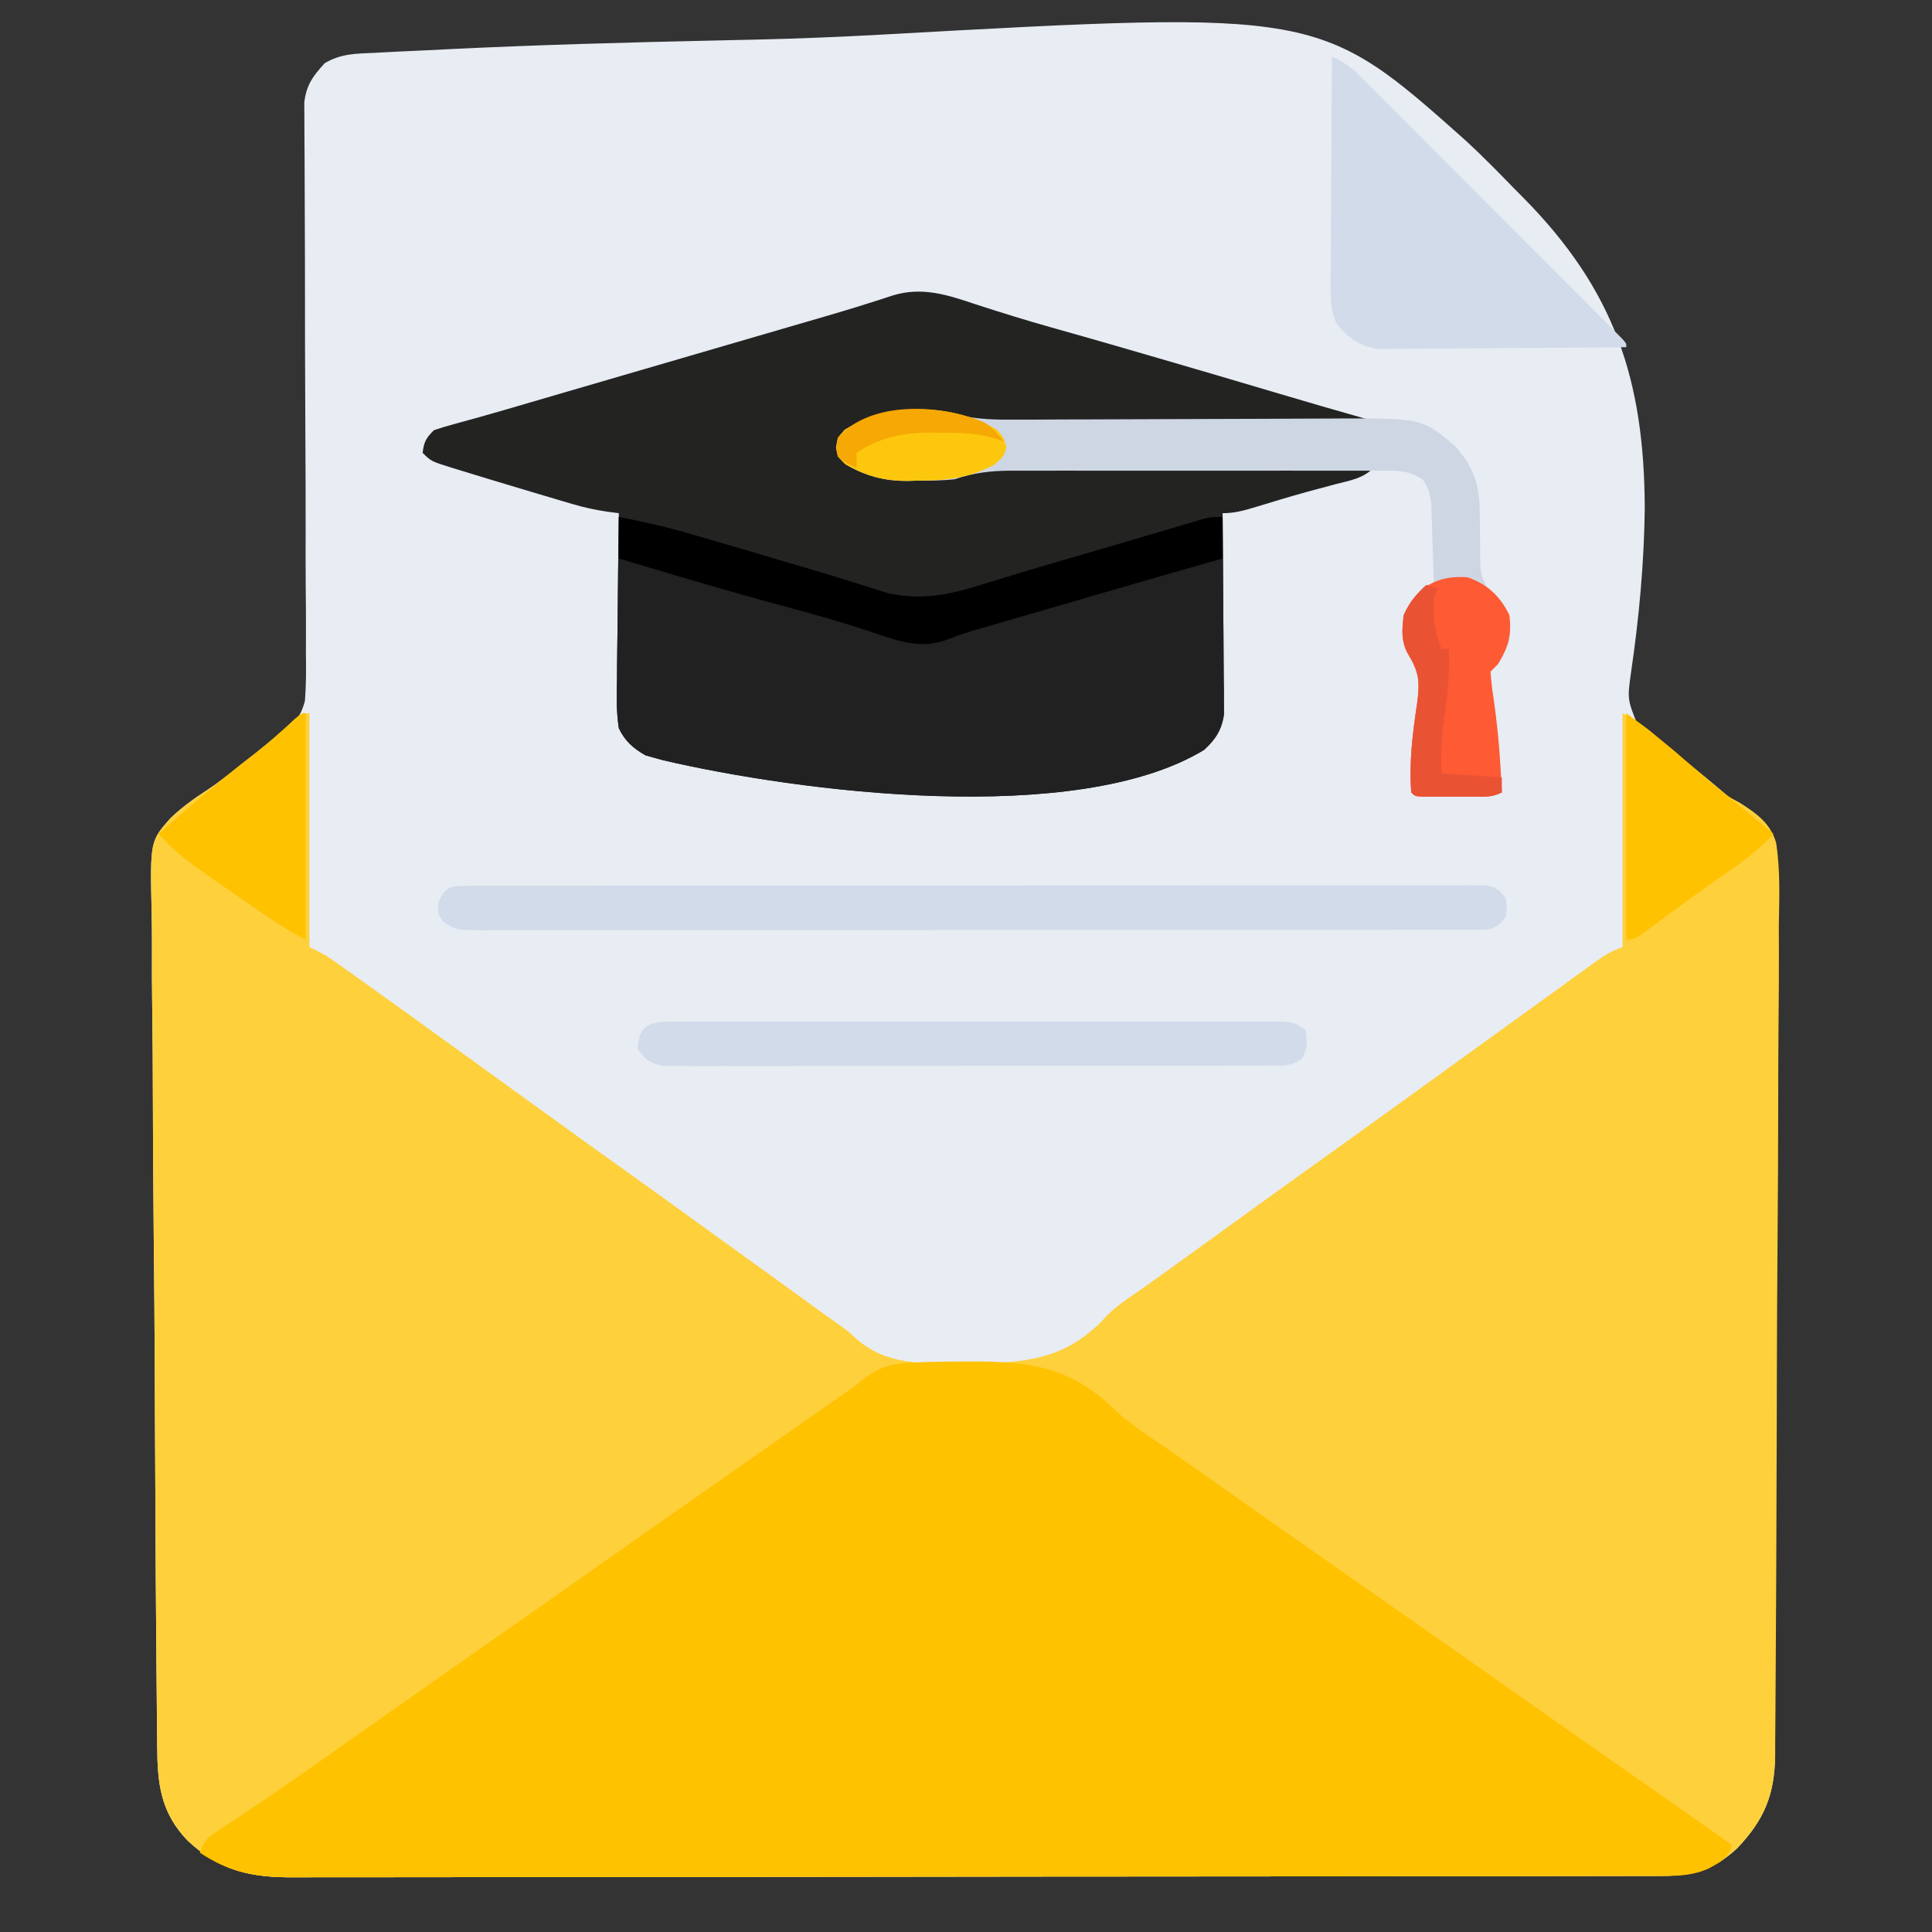
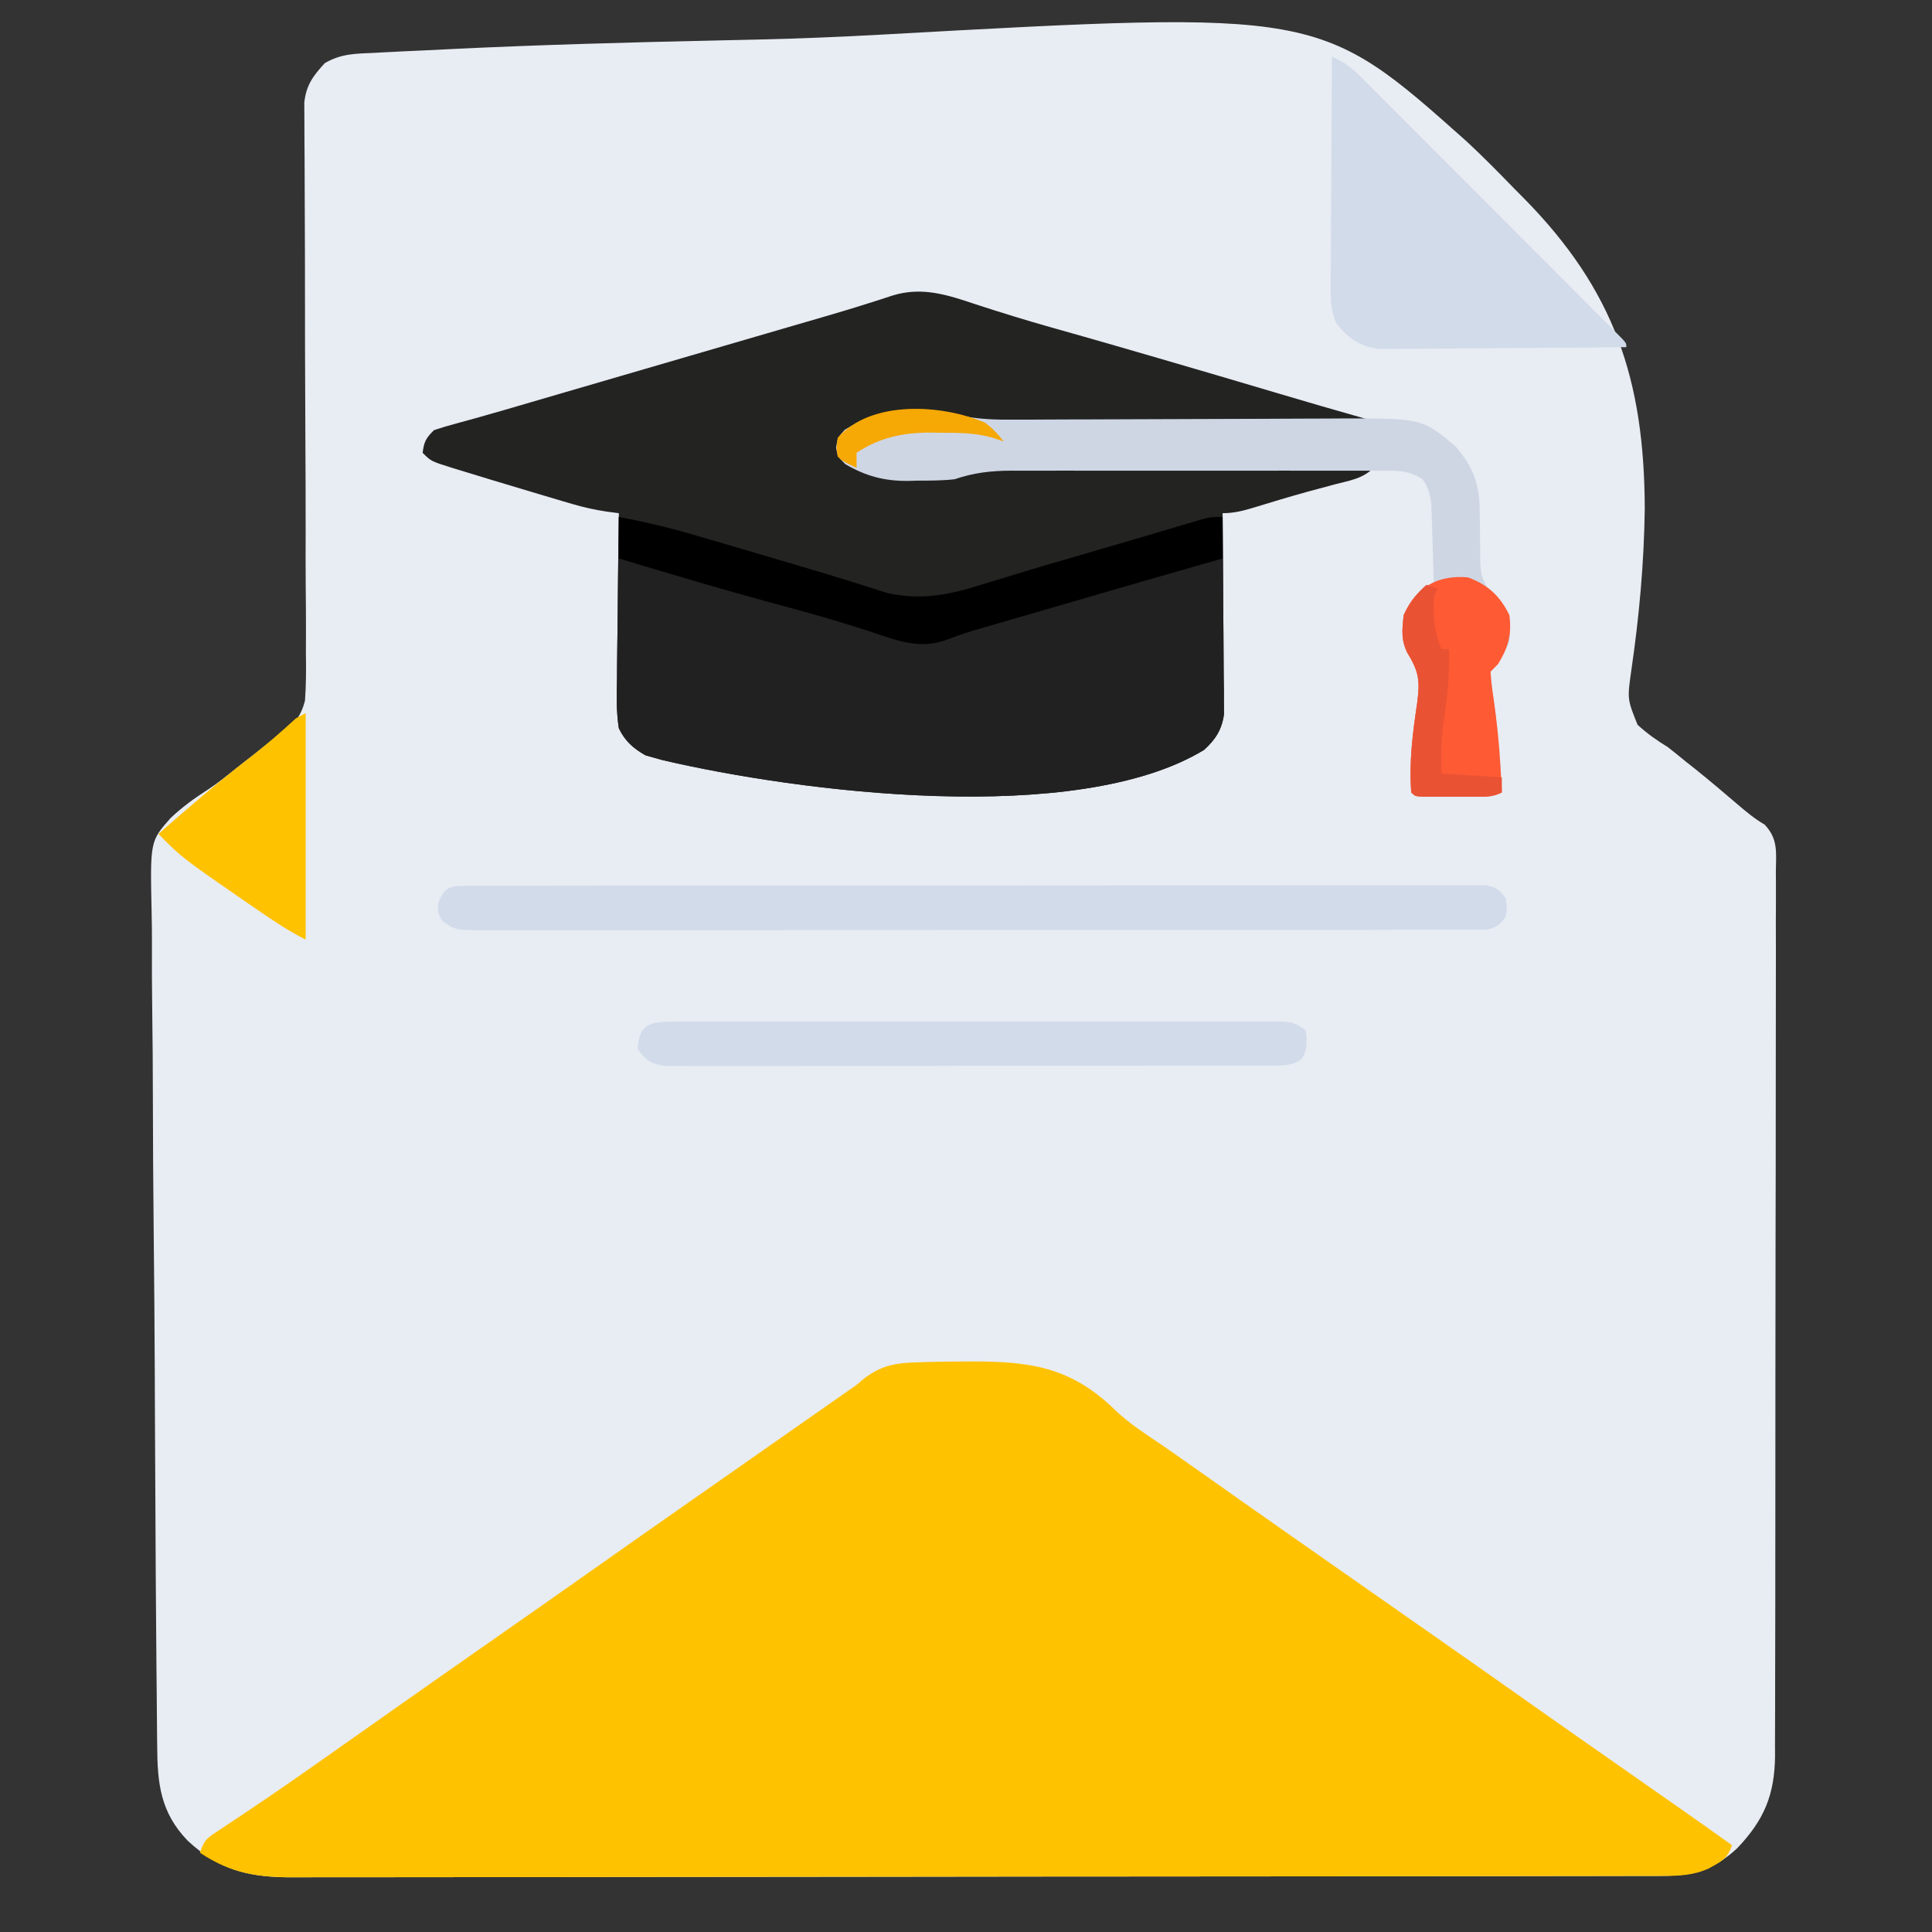
<svg xmlns="http://www.w3.org/2000/svg" width="512" height="512">
  <rect width="100%" height="100%" fill="#333333" stroke="none" />
  <path d="M0 0 C1.555 -0.086 1.555 -0.086 3.142 -0.173 C6.624 -0.358 10.107 -0.513 13.591 -0.668 C16.089 -0.791 18.587 -0.915 21.086 -1.039 C44.154 -2.147 67.242 -2.772 90.331 -3.274 C93.441 -3.343 96.551 -3.413 99.662 -3.484 C100.434 -3.502 101.207 -3.519 102.003 -3.538 C112.824 -3.792 123.622 -4.235 134.429 -4.834 C250.508 -11.276 250.508 -11.276 289.509 23.486 C293.848 27.52 297.992 31.725 302.113 35.981 C302.903 36.777 303.693 37.573 304.507 38.393 C328.623 62.807 336.563 86.549 336.691 120.676 C336.518 135.098 335.205 149.493 333.113 163.758 C332.053 171.26 332.053 171.26 334.779 178.066 C337.34 180.406 339.858 182.186 342.812 183.992 C344.431 185.265 346.037 186.555 347.624 187.867 C348.439 188.509 349.254 189.151 350.093 189.813 C353.878 192.847 357.568 195.988 361.258 199.136 C363.602 201.133 365.787 202.978 368.459 204.525 C372.074 208.316 371.499 211.922 371.433 216.98 C371.44 218.006 371.446 219.032 371.453 220.089 C371.468 223.539 371.447 226.987 371.427 230.437 C371.43 232.905 371.436 235.374 371.444 237.843 C371.457 243.86 371.446 249.877 371.425 255.894 C371.401 262.904 371.402 269.914 371.405 276.925 C371.409 289.438 371.388 301.952 371.354 314.466 C371.321 326.6 371.306 338.733 371.313 350.867 C371.32 364.082 371.317 377.297 371.297 390.512 C371.296 391.562 371.296 391.562 371.294 392.632 C371.292 394.037 371.29 395.443 371.288 396.848 C371.281 401.73 371.28 406.612 371.282 411.494 C371.283 418.074 371.268 424.654 371.243 431.234 C371.235 433.648 371.233 436.061 371.237 438.475 C371.24 441.773 371.226 445.072 371.206 448.37 C371.211 449.322 371.217 450.273 371.222 451.254 C371.117 461.64 368.331 468.311 361.159 475.821 C355.102 481.425 349.515 483.114 341.379 483.127 C340.732 483.129 340.085 483.131 339.419 483.134 C337.242 483.14 335.066 483.14 332.889 483.14 C331.316 483.143 329.744 483.147 328.171 483.151 C323.842 483.161 319.513 483.164 315.184 483.167 C310.518 483.171 305.852 483.181 301.186 483.189 C289.914 483.209 278.642 483.219 267.37 483.228 C262.063 483.232 256.756 483.238 251.449 483.243 C233.809 483.26 216.17 483.275 198.53 483.282 C193.952 483.284 189.374 483.286 184.796 483.288 C183.09 483.288 183.09 483.288 181.349 483.289 C162.912 483.297 144.476 483.323 126.04 483.355 C107.115 483.388 88.191 483.406 69.266 483.409 C58.64 483.412 48.013 483.42 37.386 483.446 C28.337 483.468 19.288 483.476 10.238 483.466 C5.622 483.461 1.005 483.463 -3.612 483.483 C-7.84 483.5 -12.069 483.499 -16.297 483.484 C-17.825 483.481 -19.353 483.486 -20.88 483.498 C-32.618 483.583 -40.741 481.934 -49.466 473.781 C-56.692 466.277 -57.484 458.572 -57.53 448.671 C-57.542 447.645 -57.554 446.62 -57.567 445.563 C-57.605 442.132 -57.629 438.702 -57.653 435.271 C-57.677 432.809 -57.702 430.346 -57.727 427.883 C-57.805 419.803 -57.861 411.722 -57.911 403.641 C-57.915 402.953 -57.919 402.265 -57.924 401.556 C-58.009 387.878 -58.081 374.199 -58.13 360.521 C-58.141 357.518 -58.152 354.515 -58.163 351.512 C-58.166 350.766 -58.169 350.02 -58.172 349.251 C-58.219 337.167 -58.325 325.085 -58.454 313.002 C-58.586 300.577 -58.66 288.153 -58.681 275.727 C-58.694 268.758 -58.732 261.791 -58.835 254.822 C-58.932 248.264 -58.952 241.708 -58.921 235.148 C-58.922 232.747 -58.949 230.347 -59.003 227.946 C-59.412 208.927 -59.412 208.927 -53.992 202.799 C-50.949 199.922 -47.687 197.538 -44.163 195.286 C-41.465 193.518 -38.978 191.522 -36.464 189.504 C-34.861 188.219 -33.235 186.969 -31.602 185.723 C-31.069 185.287 -30.535 184.851 -29.985 184.402 C-28.188 182.992 -28.188 182.992 -25.924 181.537 C-21.957 178.678 -19.556 176.487 -18.364 171.643 C-18.06 167.409 -18.042 163.258 -18.122 159.017 C-18.12 157.398 -18.113 155.78 -18.103 154.161 C-18.087 149.783 -18.125 145.406 -18.173 141.028 C-18.212 136.44 -18.198 131.853 -18.189 127.265 C-18.179 118.58 -18.213 109.896 -18.264 101.211 C-18.355 85.65 -18.372 70.089 -18.374 54.528 C-18.376 49.068 -18.397 43.609 -18.434 38.149 C-18.454 34.755 -18.463 31.362 -18.469 27.968 C-18.475 26.394 -18.486 24.821 -18.502 23.248 C-18.524 21.1 -18.527 18.952 -18.526 16.804 C-18.533 15.602 -18.541 14.4 -18.548 13.162 C-18.019 8.502 -16.242 6.149 -13.138 2.742 C-8.845 0.196 -4.917 0.204 0 0 Z " fill="#E8ECF3" transform="translate(99.188,14.008)" />
-   <path d="M0 0 C0 20.46 0 40.92 0 62 C1.32 62.66 2.64 63.32 4 64 C5.175 64.763 6.334 65.552 7.477 66.363 C8.138 66.831 8.799 67.299 9.48 67.781 C10.188 68.286 10.896 68.792 11.625 69.312 C12.372 69.843 13.119 70.374 13.889 70.92 C21.534 76.359 29.137 81.854 36.734 87.359 C40.486 90.076 44.243 92.788 48 95.5 C52.548 98.784 57.095 102.068 61.641 105.355 C68.415 110.253 75.193 115.147 82 120 C89.587 125.408 97.136 130.867 104.686 136.327 C109.199 139.59 113.715 142.851 118.231 146.111 C122.083 148.892 125.933 151.675 129.781 154.461 C130.571 155.033 131.362 155.604 132.176 156.193 C133.663 157.27 135.15 158.346 136.637 159.424 C138.034 160.435 139.442 161.433 140.857 162.418 C143 164 143 164 145.033 165.895 C153.332 173.045 163.093 172.337 173.5 172.25 C174.445 172.25 175.39 172.25 176.364 172.25 C189.719 172.173 199.684 171.22 209.609 161.508 C210.176 160.909 210.742 160.31 211.326 159.692 C213.939 157.051 216.931 155.071 220 153 C221.133 152.198 222.263 151.391 223.391 150.582 C223.969 150.169 224.547 149.756 225.143 149.331 C231.778 144.577 238.386 139.783 245 135 C253.879 128.579 262.759 122.161 271.682 115.801 C278.706 110.79 285.694 105.729 292.686 100.673 C297.202 97.408 301.722 94.145 306.24 90.882 C310.041 88.137 313.841 85.392 317.641 82.645 C321.383 79.939 325.128 77.236 328.874 74.536 C330.964 73.026 333.05 71.511 335.137 69.996 C336.404 69.081 337.67 68.165 338.938 67.25 C339.511 66.831 340.084 66.413 340.675 65.982 C343.122 64.22 345.117 62.961 348 62 C348 41.54 348 21.08 348 0 C351.894 1.947 354.818 4.241 358.062 7.062 C359.229 8.063 360.395 9.063 361.562 10.062 C362.433 10.809 362.433 10.809 363.32 11.57 C365.707 13.602 368.132 15.584 370.562 17.562 C371.386 18.262 372.21 18.962 373.058 19.682 C375.926 22.06 375.926 22.06 379.106 23.773 C383.521 26.575 387.146 29.119 388.685 34.312 C389.824 41.531 389.535 48.842 389.41 56.125 C389.411 58.595 389.418 61.064 389.43 63.534 C389.444 69.531 389.404 75.526 389.338 81.522 C389.263 88.513 389.255 95.504 389.249 102.495 C389.238 114.972 389.171 127.449 389.07 139.926 C388.973 152.019 388.909 164.111 388.885 176.204 C388.884 176.949 388.883 177.694 388.881 178.462 C388.875 181.457 388.87 184.452 388.864 187.447 C388.841 198.993 388.794 210.538 388.742 222.084 C388.727 225.566 388.712 229.048 388.699 232.531 C388.67 240.471 388.626 248.411 388.559 256.352 C388.541 258.756 388.527 261.159 388.519 263.563 C388.507 266.848 388.477 270.133 388.442 273.418 C388.442 274.366 388.443 275.313 388.443 276.289 C388.287 286.655 385.507 293.331 378.348 300.828 C372.29 306.432 366.704 308.122 358.567 308.134 C357.92 308.137 357.273 308.139 356.607 308.141 C354.43 308.148 352.254 308.148 350.077 308.147 C348.505 308.15 346.932 308.154 345.359 308.158 C341.03 308.168 336.701 308.172 332.372 308.175 C327.706 308.179 323.04 308.188 318.374 308.197 C307.102 308.217 295.83 308.227 284.559 308.236 C279.252 308.24 273.944 308.245 268.637 308.251 C250.998 308.268 233.358 308.282 215.718 308.289 C211.14 308.291 206.562 308.293 201.985 308.295 C200.278 308.296 200.278 308.296 198.537 308.297 C180.101 308.305 161.664 308.33 143.228 308.363 C124.304 308.396 105.379 308.414 86.455 308.417 C75.828 308.419 65.201 308.428 54.574 308.453 C45.525 308.475 36.476 308.483 27.427 308.474 C22.81 308.469 18.193 308.471 13.576 308.49 C9.348 308.508 5.12 308.507 0.891 308.491 C-0.637 308.489 -2.164 308.493 -3.692 308.505 C-15.43 308.591 -23.553 306.941 -32.277 298.789 C-39.504 291.284 -40.296 283.579 -40.341 273.679 C-40.354 272.653 -40.366 271.627 -40.379 270.57 C-40.417 267.14 -40.441 263.709 -40.465 260.279 C-40.489 257.816 -40.514 255.353 -40.539 252.891 C-40.617 244.81 -40.673 236.729 -40.723 228.648 C-40.727 227.96 -40.731 227.272 -40.736 226.564 C-40.82 212.885 -40.892 199.207 -40.941 185.528 C-40.952 182.526 -40.964 179.523 -40.975 176.52 C-40.978 175.774 -40.98 175.027 -40.983 174.259 C-41.03 162.175 -41.136 150.092 -41.266 138.009 C-41.397 125.584 -41.472 113.16 -41.493 100.735 C-41.506 93.766 -41.544 86.798 -41.647 79.83 C-41.744 73.271 -41.764 66.715 -41.733 60.156 C-41.734 57.755 -41.761 55.354 -41.815 52.954 C-42.224 33.934 -42.224 33.934 -36.803 27.807 C-33.76 24.93 -30.498 22.545 -26.973 20.293 C-23.689 18.141 -20.683 15.644 -17.625 13.188 C-16.478 12.297 -15.33 11.409 -14.18 10.523 C-10.509 7.653 -7.07 4.55 -3.672 1.363 C-2 0 -2 0 0 0 Z " fill="#FED03B" transform="translate(82,189)" />
  <path d="M0 0 C0.913 -0.032 1.826 -0.064 2.767 -0.096 C5.706 -0.175 8.642 -0.201 11.582 -0.207 C13.08 -0.215 13.08 -0.215 14.608 -0.223 C30.341 -0.191 40.751 1.625 52.268 12.996 C56.028 16.505 60.326 19.24 64.582 22.105 C66.255 23.271 67.926 24.44 69.594 25.613 C70.4 26.178 71.206 26.743 72.037 27.325 C76.354 30.356 80.661 33.402 84.968 36.446 C92.909 42.056 100.878 47.627 108.846 53.198 C113.861 56.706 118.874 60.216 123.887 63.726 C128.091 66.668 132.295 69.61 136.5 72.551 C145.003 78.497 153.495 84.457 161.968 90.446 C170.756 96.654 179.577 102.815 188.395 108.98 C191.999 111.501 195.603 114.022 199.207 116.543 C200.025 117.115 200.842 117.686 201.685 118.275 C206.273 121.485 210.844 124.718 215.395 127.98 C214.171 131.651 212.557 132.28 209.281 134.113 C205.186 135.996 201.444 136.108 196.962 136.115 C196.315 136.117 195.668 136.119 195.001 136.122 C192.825 136.128 190.648 136.128 188.472 136.128 C186.899 136.131 185.326 136.135 183.754 136.139 C179.425 136.149 175.096 136.153 170.767 136.155 C166.101 136.159 161.435 136.169 156.768 136.177 C145.497 136.197 134.225 136.207 122.953 136.216 C117.646 136.22 112.339 136.226 107.032 136.231 C89.392 136.248 71.752 136.263 54.112 136.27 C49.535 136.272 44.957 136.274 40.379 136.276 C38.672 136.276 38.672 136.276 36.931 136.277 C18.495 136.285 0.059 136.311 -18.377 136.343 C-37.302 136.376 -56.226 136.394 -75.151 136.397 C-85.778 136.4 -96.404 136.408 -107.031 136.434 C-116.081 136.456 -125.13 136.464 -134.179 136.454 C-138.796 136.449 -143.412 136.451 -148.029 136.471 C-152.258 136.488 -156.486 136.487 -160.715 136.472 C-162.242 136.469 -163.77 136.474 -165.297 136.486 C-175.169 136.558 -182.311 135.51 -190.605 129.98 C-189.476 126.592 -188.916 126.233 -186.055 124.336 C-184.928 123.579 -184.928 123.579 -183.779 122.806 C-182.958 122.266 -182.138 121.725 -181.293 121.168 C-179.549 119.997 -177.805 118.825 -176.062 117.652 C-175.16 117.047 -174.257 116.442 -173.327 115.818 C-169.009 112.902 -164.744 109.913 -160.48 106.918 C-159.645 106.332 -158.81 105.747 -157.95 105.143 C-151.969 100.946 -145.999 96.732 -140.032 92.515 C-130.393 85.705 -120.716 78.952 -111.044 72.189 C-102.387 66.136 -93.732 60.078 -85.105 53.98 C-76.475 47.88 -67.816 41.819 -59.154 35.763 C-54.146 32.261 -49.141 28.755 -44.135 25.251 C-39.807 22.221 -35.478 19.192 -31.148 16.164 C-30.252 15.537 -29.355 14.91 -28.432 14.264 C-26.726 13.071 -25.02 11.878 -23.314 10.686 C-22.538 10.142 -21.761 9.599 -20.961 9.039 C-20.287 8.568 -19.613 8.097 -18.919 7.611 C-16.698 6.098 -16.698 6.098 -15.114 4.712 C-10.224 0.751 -6.196 0.135 0 0 Z " fill="#FFC200" transform="translate(243.605,361.02)" />
  <path d="M0 0 C6.656 2.166 13.326 4.224 20.062 6.125 C21.826 6.624 23.589 7.122 25.352 7.621 C26.294 7.888 27.237 8.154 28.208 8.429 C34.291 10.16 40.364 11.924 46.438 13.688 C47.094 13.878 47.751 14.069 48.428 14.265 C59.044 17.348 69.647 20.476 80.244 23.626 C87.919 25.906 95.604 28.147 103.312 30.312 C103.312 30.642 103.312 30.973 103.312 31.312 C90.038 31.359 76.764 31.394 63.49 31.416 C57.326 31.427 51.162 31.441 44.998 31.463 C39.046 31.485 33.093 31.497 27.141 31.502 C24.874 31.506 22.607 31.513 20.339 31.524 C17.156 31.539 13.973 31.54 10.789 31.54 C9.859 31.547 8.928 31.554 7.969 31.561 C2.844 31.545 -1.788 31.047 -6.758 29.771 C-14.903 27.834 -24.083 28.909 -31.688 32.312 C-34.977 34.328 -34.977 34.328 -36.25 37.812 C-35.925 40.501 -35.925 40.501 -33.5 42 C-32.572 42.433 -31.644 42.866 -30.688 43.312 C-29.668 43.84 -29.668 43.84 -28.629 44.379 C-24.353 45.736 -20.27 45.602 -15.812 45.562 C-14.94 45.57 -14.067 45.578 -13.168 45.586 C-12.311 45.583 -11.454 45.581 -10.57 45.578 C-9.801 45.576 -9.031 45.574 -8.239 45.571 C-5.567 45.394 -5.567 45.394 -2.674 44.311 C2.077 42.931 6.74 43.048 11.654 43.085 C13.177 43.085 13.177 43.085 14.731 43.085 C18.069 43.086 21.408 43.101 24.746 43.117 C27.068 43.121 29.389 43.124 31.711 43.126 C37.809 43.133 43.906 43.153 50.004 43.175 C56.231 43.196 62.458 43.205 68.686 43.215 C80.895 43.236 93.104 43.27 105.312 43.312 C102.461 46.164 99.05 46.634 95.25 47.625 C93.622 48.061 91.994 48.499 90.367 48.938 C89.533 49.162 88.698 49.386 87.839 49.617 C83.104 50.92 78.405 52.35 73.709 53.788 C70.798 54.663 68.371 55.312 65.312 55.312 C65.322 56.348 65.322 56.348 65.333 57.405 C65.399 64.591 65.444 71.777 65.477 78.964 C65.491 81.646 65.512 84.328 65.539 87.01 C65.575 90.864 65.592 94.719 65.605 98.574 C65.621 99.773 65.636 100.972 65.652 102.208 C65.653 103.889 65.653 103.889 65.653 105.604 C65.663 107.08 65.663 107.08 65.673 108.585 C65.135 112.658 63.416 115.314 60.398 118.045 C26.597 138.59 -46.962 129.213 -83.191 120.726 C-83.972 120.506 -84.754 120.286 -85.559 120.059 C-86.577 119.773 -86.577 119.773 -87.615 119.482 C-90.9 117.628 -93.062 115.689 -94.688 112.312 C-95.372 107.954 -95.269 103.66 -95.176 99.258 C-95.169 98.001 -95.162 96.744 -95.154 95.45 C-95.131 92.125 -95.086 88.802 -95.031 85.477 C-94.979 82.079 -94.957 78.68 -94.932 75.281 C-94.877 68.625 -94.793 61.969 -94.688 55.312 C-95.734 55.177 -96.78 55.041 -97.858 54.901 C-101.016 54.416 -103.899 53.795 -106.953 52.895 C-107.917 52.612 -108.881 52.33 -109.875 52.04 C-110.885 51.738 -111.896 51.436 -112.938 51.125 C-113.986 50.815 -115.034 50.504 -116.114 50.185 C-119.307 49.235 -122.498 48.276 -125.688 47.312 C-127.142 46.875 -127.142 46.875 -128.626 46.429 C-131.274 45.628 -133.919 44.817 -136.562 44 C-137.358 43.758 -138.154 43.516 -138.974 43.267 C-144.454 41.546 -144.454 41.546 -146.688 39.312 C-146.321 36.378 -145.823 35.448 -143.688 33.312 C-141.835 32.68 -139.953 32.133 -138.062 31.625 C-136.799 31.277 -135.536 30.929 -134.234 30.57 C-133.517 30.373 -132.8 30.177 -132.061 29.974 C-127.465 28.693 -122.891 27.341 -118.312 26 C-116.221 25.389 -114.13 24.779 -112.039 24.168 C-110.986 23.86 -109.933 23.553 -108.849 23.236 C-103.795 21.76 -98.741 20.286 -93.688 18.812 C-91.687 18.229 -89.687 17.646 -87.688 17.062 C-75.688 13.562 -75.688 13.562 -72.686 12.687 C-70.691 12.105 -68.697 11.524 -66.703 10.942 C-61.616 9.458 -56.529 7.975 -51.441 6.492 C-50.414 6.192 -49.387 5.893 -48.328 5.584 C-46.296 4.992 -44.264 4.402 -42.23 3.814 C-37.698 2.501 -33.179 1.164 -28.684 -0.273 C-27.918 -0.514 -27.152 -0.754 -26.363 -1.001 C-24.975 -1.439 -23.592 -1.889 -22.213 -2.354 C-14.324 -4.816 -7.507 -2.521 0 0 Z " fill="#232322" transform="translate(258.688,80.688)" />
  <path d="M0 0 C1.571 0.306 3.141 0.614 4.711 0.923 C6.023 1.18 6.023 1.18 7.361 1.443 C11.446 2.305 15.433 3.451 19.438 4.625 C20.321 4.881 21.205 5.137 22.116 5.4 C29.669 7.593 37.209 9.83 44.75 12.062 C45.899 12.402 47.048 12.741 48.232 13.09 C53.215 14.565 58.192 16.049 63.145 17.621 C64.283 17.976 64.283 17.976 65.444 18.338 C67.384 18.944 69.319 19.565 71.254 20.188 C80.18 22.123 87.534 20.66 96.125 17.938 C98.252 17.29 100.38 16.643 102.508 15.996 C103.586 15.663 104.664 15.331 105.774 14.988 C110.834 13.438 115.917 11.971 121 10.5 C127.25 8.683 133.498 6.855 139.738 5.004 C140.838 4.679 141.939 4.354 143.072 4.02 C145.19 3.394 147.308 2.765 149.424 2.133 C150.373 1.853 151.323 1.573 152.301 1.285 C153.138 1.036 153.975 0.788 154.837 0.531 C157 0 157 0 160 0 C160.076 7.741 160.129 15.482 160.165 23.224 C160.18 25.857 160.2 28.491 160.226 31.124 C160.263 34.91 160.28 38.695 160.293 42.48 C160.308 43.658 160.324 44.835 160.34 46.048 C160.34 47.699 160.34 47.699 160.341 49.384 C160.351 50.832 160.351 50.832 160.361 52.311 C159.818 56.359 158.086 59.018 155.085 61.732 C121.285 82.277 47.725 72.9 11.497 64.414 C10.715 64.193 9.934 63.973 9.129 63.746 C8.111 63.461 8.111 63.461 7.073 63.17 C3.795 61.32 1.63 59.364 0 56 C-0.683 51.714 -0.582 47.494 -0.488 43.164 C-0.481 41.93 -0.474 40.695 -0.467 39.423 C-0.439 35.49 -0.376 31.558 -0.312 27.625 C-0.285 24.954 -0.265 22.284 -0.244 19.613 C-0.189 13.075 -0.105 6.538 0 0 Z " fill="#212121" transform="translate(164,137)" />
  <path d="M0 0 C5.15 1.164 10.071 1.256 15.333 1.206 C16.331 1.204 17.329 1.203 18.357 1.202 C21.632 1.195 24.906 1.175 28.181 1.155 C30.474 1.148 32.766 1.143 35.059 1.139 C41.081 1.126 47.104 1.101 53.126 1.073 C62.757 1.03 72.388 1 82.019 0.977 C85.368 0.967 88.718 0.95 92.067 0.932 C94.14 0.926 96.213 0.919 98.286 0.913 C99.205 0.906 100.124 0.899 101.07 0.892 C122.877 0.855 122.877 0.855 131.814 8.432 C136.53 14.119 138.044 18.371 138.08 25.678 C138.099 26.77 138.118 27.863 138.138 28.989 C138.172 31.28 138.19 33.572 138.193 35.864 C138.225 42.477 138.225 42.477 141.361 48.092 C142.212 48.72 143.062 49.348 143.939 49.994 C146.433 53.736 146.315 55.557 145.939 59.994 C144.581 63.266 143.44 65.493 140.939 67.994 C141.1 70.428 141.371 72.718 141.751 75.119 C142.604 81.075 143.223 86.987 143.564 92.994 C143.604 93.695 143.643 94.395 143.684 95.116 C143.773 96.742 143.857 98.368 143.939 99.994 C141.502 101.213 139.906 101.124 137.185 101.127 C136.249 101.129 135.312 101.13 134.347 101.131 C133.367 101.127 132.386 101.123 131.376 101.119 C129.9 101.125 129.9 101.125 128.394 101.131 C127.459 101.13 126.524 101.129 125.56 101.127 C124.698 101.126 123.836 101.125 122.948 101.124 C120.939 100.994 120.939 100.994 119.939 99.994 C119.329 92.016 120.31 84.212 121.501 76.342 C122.281 70.379 122.011 68.066 118.841 62.889 C117.199 59.44 117.512 56.775 117.939 52.994 C119.431 49.796 121.209 47.25 123.939 44.994 C124.599 44.994 125.259 44.994 125.939 44.994 C125.829 41.077 125.698 37.161 125.564 33.244 C125.518 31.578 125.518 31.578 125.47 29.877 C125.432 28.807 125.393 27.737 125.353 26.635 C125.322 25.651 125.29 24.666 125.258 23.652 C124.927 20.899 124.511 19.27 122.939 16.994 C119.951 15.158 117.696 14.744 114.215 14.74 C113.269 14.735 112.323 14.729 111.348 14.723 C110.317 14.727 109.285 14.731 108.223 14.736 C107.131 14.732 106.04 14.729 104.915 14.725 C101.302 14.716 97.689 14.722 94.076 14.729 C91.565 14.727 89.054 14.725 86.543 14.723 C81.276 14.72 76.009 14.724 70.743 14.734 C64.666 14.745 58.589 14.741 52.512 14.73 C46.656 14.72 40.8 14.721 34.944 14.727 C32.457 14.728 29.971 14.726 27.484 14.722 C24.004 14.717 20.524 14.724 17.043 14.736 C16.018 14.732 14.993 14.728 13.937 14.723 C8.519 14.755 4.071 15.258 -1.061 16.994 C-4.353 17.379 -7.623 17.364 -10.936 17.369 C-11.783 17.394 -12.63 17.418 -13.502 17.444 C-19.754 17.472 -24.645 16.161 -30.061 12.994 C-32.061 10.994 -32.061 10.994 -32.499 8.619 C-32.061 5.994 -32.061 5.994 -30.186 3.869 C-21.038 -1.62 -10.29 -2.64 0 0 Z " fill="#CED6E4" transform="translate(254.061,110.006)" />
  <path d="M0 0 C1.451 -0.009 1.451 -0.009 2.93 -0.018 C4 -0.014 5.07 -0.01 6.173 -0.006 C7.869 -0.012 7.869 -0.012 9.599 -0.018 C13.414 -0.028 17.229 -0.024 21.043 -0.02 C23.768 -0.023 26.492 -0.03 29.217 -0.036 C35.864 -0.048 42.512 -0.05 49.16 -0.048 C54.561 -0.046 59.962 -0.048 65.364 -0.052 C66.131 -0.053 66.899 -0.053 67.69 -0.054 C69.249 -0.055 70.808 -0.056 72.368 -0.058 C87.003 -0.068 101.639 -0.066 116.274 -0.06 C129.674 -0.055 143.073 -0.066 156.473 -0.085 C170.22 -0.105 183.967 -0.113 197.713 -0.109 C205.436 -0.107 213.158 -0.11 220.881 -0.124 C227.455 -0.136 234.029 -0.137 240.604 -0.125 C243.96 -0.119 247.316 -0.12 250.673 -0.13 C254.306 -0.14 257.939 -0.133 261.573 -0.12 C262.641 -0.127 263.708 -0.134 264.808 -0.142 C265.778 -0.135 266.748 -0.128 267.747 -0.12 C269.006 -0.12 269.006 -0.12 270.29 -0.12 C272.944 0.343 273.831 1.124 275.436 3.254 C275.811 5.754 275.811 5.754 275.436 8.254 C273.833 10.379 272.946 11.165 270.299 11.632 C269.463 11.633 268.628 11.634 267.768 11.635 C266.803 11.643 265.838 11.652 264.844 11.66 C263.781 11.654 262.719 11.648 261.624 11.642 C260.498 11.648 259.371 11.653 258.21 11.658 C254.414 11.673 250.619 11.666 246.823 11.659 C244.11 11.663 241.397 11.671 238.684 11.679 C232.067 11.697 225.451 11.697 218.835 11.692 C213.458 11.688 208.082 11.69 202.705 11.695 C201.941 11.696 201.176 11.696 200.389 11.697 C198.836 11.699 197.283 11.7 195.73 11.702 C181.159 11.715 166.588 11.71 152.017 11.699 C138.679 11.689 125.342 11.702 112.004 11.725 C98.317 11.75 84.631 11.759 70.944 11.753 C63.256 11.749 55.569 11.752 47.882 11.769 C41.337 11.784 34.793 11.784 28.249 11.767 C24.909 11.758 21.569 11.759 18.228 11.772 C14.61 11.785 10.993 11.773 7.375 11.756 C6.315 11.765 5.255 11.775 4.162 11.785 C-2.903 11.713 -2.903 11.713 -6.255 9.387 C-7.564 7.254 -7.564 7.254 -7.439 4.629 C-5.876 0.388 -4.231 0.004 0 0 Z " fill="#D2DBEA" transform="translate(123.564,234.746)" />
  <path d="M0 0 C2.939 1.326 5.016 2.766 7.29 5.043 C7.918 5.667 8.547 6.291 9.194 6.934 C9.871 7.617 10.549 8.3 11.247 9.004 C11.969 9.725 12.692 10.445 13.436 11.187 C15.822 13.569 18.2 15.958 20.578 18.348 C22.231 20.002 23.885 21.656 25.538 23.309 C29.001 26.774 32.461 30.242 35.918 33.712 C40.361 38.172 44.81 42.625 49.262 47.076 C52.675 50.489 56.085 53.905 59.494 57.322 C61.135 58.965 62.776 60.608 64.418 62.251 C66.705 64.54 68.988 66.832 71.271 69.125 C71.956 69.81 72.642 70.496 73.348 71.202 C73.965 71.823 74.582 72.444 75.218 73.084 C75.758 73.626 76.299 74.168 76.855 74.727 C78 76 78 76 78 77 C69.107 77.093 60.215 77.164 51.321 77.207 C47.192 77.228 43.062 77.256 38.933 77.302 C34.945 77.345 30.958 77.369 26.97 77.38 C25.451 77.387 23.932 77.401 22.413 77.423 C20.28 77.452 18.148 77.456 16.015 77.454 C14.803 77.463 13.59 77.472 12.341 77.481 C7.295 76.755 4.299 74.629 1.146 70.676 C-0.282 67.343 -0.361 64.815 -0.341 61.19 C-0.341 60.526 -0.341 59.862 -0.342 59.178 C-0.34 56.997 -0.317 54.817 -0.293 52.637 C-0.287 51.119 -0.283 49.602 -0.28 48.084 C-0.269 44.101 -0.239 40.118 -0.206 36.134 C-0.175 32.066 -0.162 27.997 -0.146 23.928 C-0.114 15.952 -0.063 7.976 0 0 Z " fill="#D1DBE9" transform="translate(353,15)" />
  <path d="M0 0 C1.047 -0.005 1.047 -0.005 2.115 -0.009 C4.465 -0.017 6.815 -0.011 9.165 -0.005 C10.845 -0.008 12.525 -0.011 14.205 -0.015 C18.777 -0.025 23.349 -0.021 27.922 -0.015 C32.7 -0.01 37.478 -0.014 42.255 -0.017 C50.281 -0.021 58.307 -0.016 66.333 -0.007 C75.619 0.004 84.906 0.001 94.192 -0.01 C102.155 -0.019 110.119 -0.021 118.082 -0.016 C122.843 -0.012 127.603 -0.012 132.363 -0.019 C136.839 -0.024 141.315 -0.02 145.79 -0.009 C147.436 -0.006 149.081 -0.007 150.726 -0.011 C152.967 -0.017 155.208 -0.01 157.449 0 C159.332 0.001 159.332 0.001 161.254 0.002 C164.288 0.254 164.288 0.254 167.288 2.254 C167.674 5.277 167.904 7.319 166.189 9.921 C163.328 11.927 160.969 11.635 157.5 11.642 C156.806 11.647 156.112 11.652 155.397 11.658 C153.066 11.672 150.736 11.665 148.405 11.658 C146.736 11.664 145.068 11.671 143.399 11.679 C138.862 11.697 134.325 11.696 129.787 11.69 C126.003 11.687 122.218 11.693 118.433 11.699 C109.505 11.713 100.577 11.711 91.649 11.7 C82.433 11.689 73.217 11.703 64 11.729 C56.093 11.752 48.185 11.758 40.278 11.752 C35.553 11.749 30.828 11.751 26.102 11.769 C21.659 11.784 17.217 11.78 12.774 11.761 C11.142 11.758 9.51 11.761 7.878 11.771 C5.652 11.784 3.428 11.773 1.203 11.755 C-0.667 11.755 -0.667 11.755 -2.573 11.755 C-6.285 11.163 -7.514 10.259 -9.712 7.254 C-9.386 0.395 -6.163 0.004 0 0 Z " fill="#D2DBEA" transform="translate(178.712,270.746)" />
  <path d="M0 0 C6.593 1.25 13.001 2.738 19.438 4.625 C20.321 4.881 21.205 5.137 22.116 5.4 C29.669 7.593 37.209 9.83 44.75 12.062 C45.899 12.402 47.048 12.741 48.232 13.09 C53.215 14.565 58.192 16.049 63.145 17.621 C64.283 17.976 64.283 17.976 65.444 18.338 C67.384 18.944 69.319 19.565 71.254 20.188 C80.18 22.123 87.534 20.66 96.125 17.938 C98.252 17.29 100.38 16.643 102.508 15.996 C103.586 15.663 104.664 15.331 105.774 14.988 C110.834 13.438 115.917 11.971 121 10.5 C127.25 8.683 133.498 6.855 139.738 5.004 C140.838 4.679 141.939 4.354 143.072 4.02 C145.19 3.394 147.308 2.765 149.424 2.133 C150.373 1.853 151.323 1.573 152.301 1.285 C153.138 1.036 153.975 0.788 154.837 0.531 C157 0 157 0 160 0 C160 3.63 160 7.26 160 11 C158.762 11.352 157.525 11.704 156.25 12.066 C144.542 15.401 132.848 18.781 121.164 22.199 C116.931 23.437 112.697 24.668 108.461 25.895 C107.389 26.205 106.318 26.516 105.214 26.836 C103.178 27.427 101.141 28.016 99.104 28.603 C98.174 28.873 97.244 29.144 96.285 29.422 C94.945 29.81 94.945 29.81 93.579 30.205 C91.094 30.971 88.682 31.858 86.246 32.766 C79.292 35.094 73.099 32.536 66.438 30.312 C59.441 28.039 52.419 25.965 45.312 24.062 C37.263 21.905 29.248 19.653 21.25 17.312 C20.275 17.027 19.299 16.742 18.294 16.448 C12.189 14.655 6.093 12.833 0 11 C0 7.37 0 3.74 0 0 Z " fill="#000000" transform="translate(164,137)" />
  <path d="M0 0 C5.264 1.919 8.512 4.925 11 10 C11.656 15.246 10.719 18.503 8 23 C7.34 23.66 6.68 24.32 6 25 C6.161 27.434 6.432 29.724 6.812 32.125 C7.665 38.08 8.284 43.993 8.625 50 C8.685 51.05 8.685 51.05 8.745 52.122 C8.834 53.748 8.918 55.374 9 57 C6.563 58.219 4.967 58.129 2.246 58.133 C1.31 58.134 0.373 58.135 -0.592 58.137 C-1.572 58.133 -2.552 58.129 -3.562 58.125 C-5.039 58.131 -5.039 58.131 -6.545 58.137 C-7.48 58.135 -8.415 58.134 -9.379 58.133 C-10.241 58.132 -11.103 58.131 -11.99 58.129 C-14 58 -14 58 -15 57 C-15.61 49.022 -14.629 41.218 -13.438 33.348 C-12.658 27.384 -12.928 25.072 -16.098 19.895 C-17.74 16.446 -17.427 13.78 -17 10 C-13.743 2.457 -7.918 -0.649 0 0 Z " fill="#FE5A33" transform="translate(389,153)" />
-   <path d="M0 0 C5.111 3.833 10.02 7.629 14.812 11.812 C20.025 16.323 25.295 20.74 30.645 25.086 C33.451 27.366 36.228 29.678 39 32 C35.082 36.192 30.847 39.385 26.125 42.625 C19.539 47.196 13.043 51.864 6.647 56.698 C2.217 60 2.217 60 0 60 C0 40.2 0 20.4 0 0 Z " fill="#FFC200" transform="translate(431,189)" />
-   <path d="M0 0 C0 19.8 0 39.6 0 60 C-4.613 57.693 -8.692 54.915 -12.938 52 C-13.781 51.422 -14.624 50.844 -15.492 50.249 C-32.89 38.236 -32.89 38.236 -39 32 C-31.121 25.059 -23.191 18.259 -14.88 11.839 C-10.608 8.525 -6.55 5.03 -2.574 1.363 C-1 0 -1 0 0 0 Z " fill="#FFC200" transform="translate(81,189)" />
-   <path d="M0 0 C1.812 2.125 1.812 2.125 2.5 4.625 C1.812 7.125 1.812 7.125 -0.75 9.312 C-7.527 12.886 -13.521 13.489 -21.062 13.5 C-21.909 13.524 -22.756 13.549 -23.629 13.574 C-29.88 13.603 -34.772 12.291 -40.188 9.125 C-42.188 7.125 -42.188 7.125 -42.625 4.75 C-42.188 2.125 -42.188 2.125 -40.312 0 C-28.269 -7.226 -12.1 -7.118 0 0 Z " fill="#FDC70D" transform="translate(264.188,113.875)" />
+   <path d="M0 0 C0 19.8 0 39.6 0 60 C-4.613 57.693 -8.692 54.915 -12.938 52 C-13.781 51.422 -14.624 50.844 -15.492 50.249 C-32.89 38.236 -32.89 38.236 -39 32 C-31.121 25.059 -23.191 18.259 -14.88 11.839 C-10.608 8.525 -6.55 5.03 -2.574 1.363 Z " fill="#FFC200" transform="translate(81,189)" />
  <path d="M0 0 C0.99 0.33 1.98 0.66 3 1 C2.67 1.66 2.34 2.32 2 3 C1.738 8.237 2.025 12.062 4 17 C4.66 17 5.32 17 6 17 C6.244 23.953 5.429 30.498 4.445 37.379 C3.92 41.651 3.849 45.705 4 50 C9.28 50.33 14.56 50.66 20 51 C20 52.32 20 53.64 20 55 C17.563 56.219 15.967 56.129 13.246 56.133 C12.31 56.134 11.373 56.135 10.408 56.137 C9.428 56.133 8.448 56.129 7.438 56.125 C5.961 56.131 5.961 56.131 4.455 56.137 C3.52 56.135 2.585 56.134 1.621 56.133 C0.759 56.132 -0.103 56.131 -0.99 56.129 C-3 56 -3 56 -4 55 C-4.61 47.022 -3.629 39.218 -2.438 31.348 C-1.658 25.384 -1.928 23.072 -5.098 17.895 C-6.74 14.446 -6.427 11.78 -6 8 C-4.482 4.747 -2.654 2.401 0 0 Z " fill="#EA5234" transform="translate(378,155)" />
  <path d="M0 0 C2.098 1.536 3.381 2.934 5 5 C4.049 4.676 3.097 4.353 2.117 4.02 C-2.541 2.695 -7.06 2.669 -11.875 2.688 C-12.722 2.671 -13.569 2.655 -14.441 2.639 C-21.681 2.633 -27.925 3.95 -34 8 C-34 9.32 -34 10.64 -34 12 C-37.875 10.125 -37.875 10.125 -39 9 C-39.375 6.688 -39.375 6.688 -39 4 C-30.091 -6.097 -11.272 -4.85 0 0 Z " fill="#F6A804" transform="translate(261,112)" />
</svg>